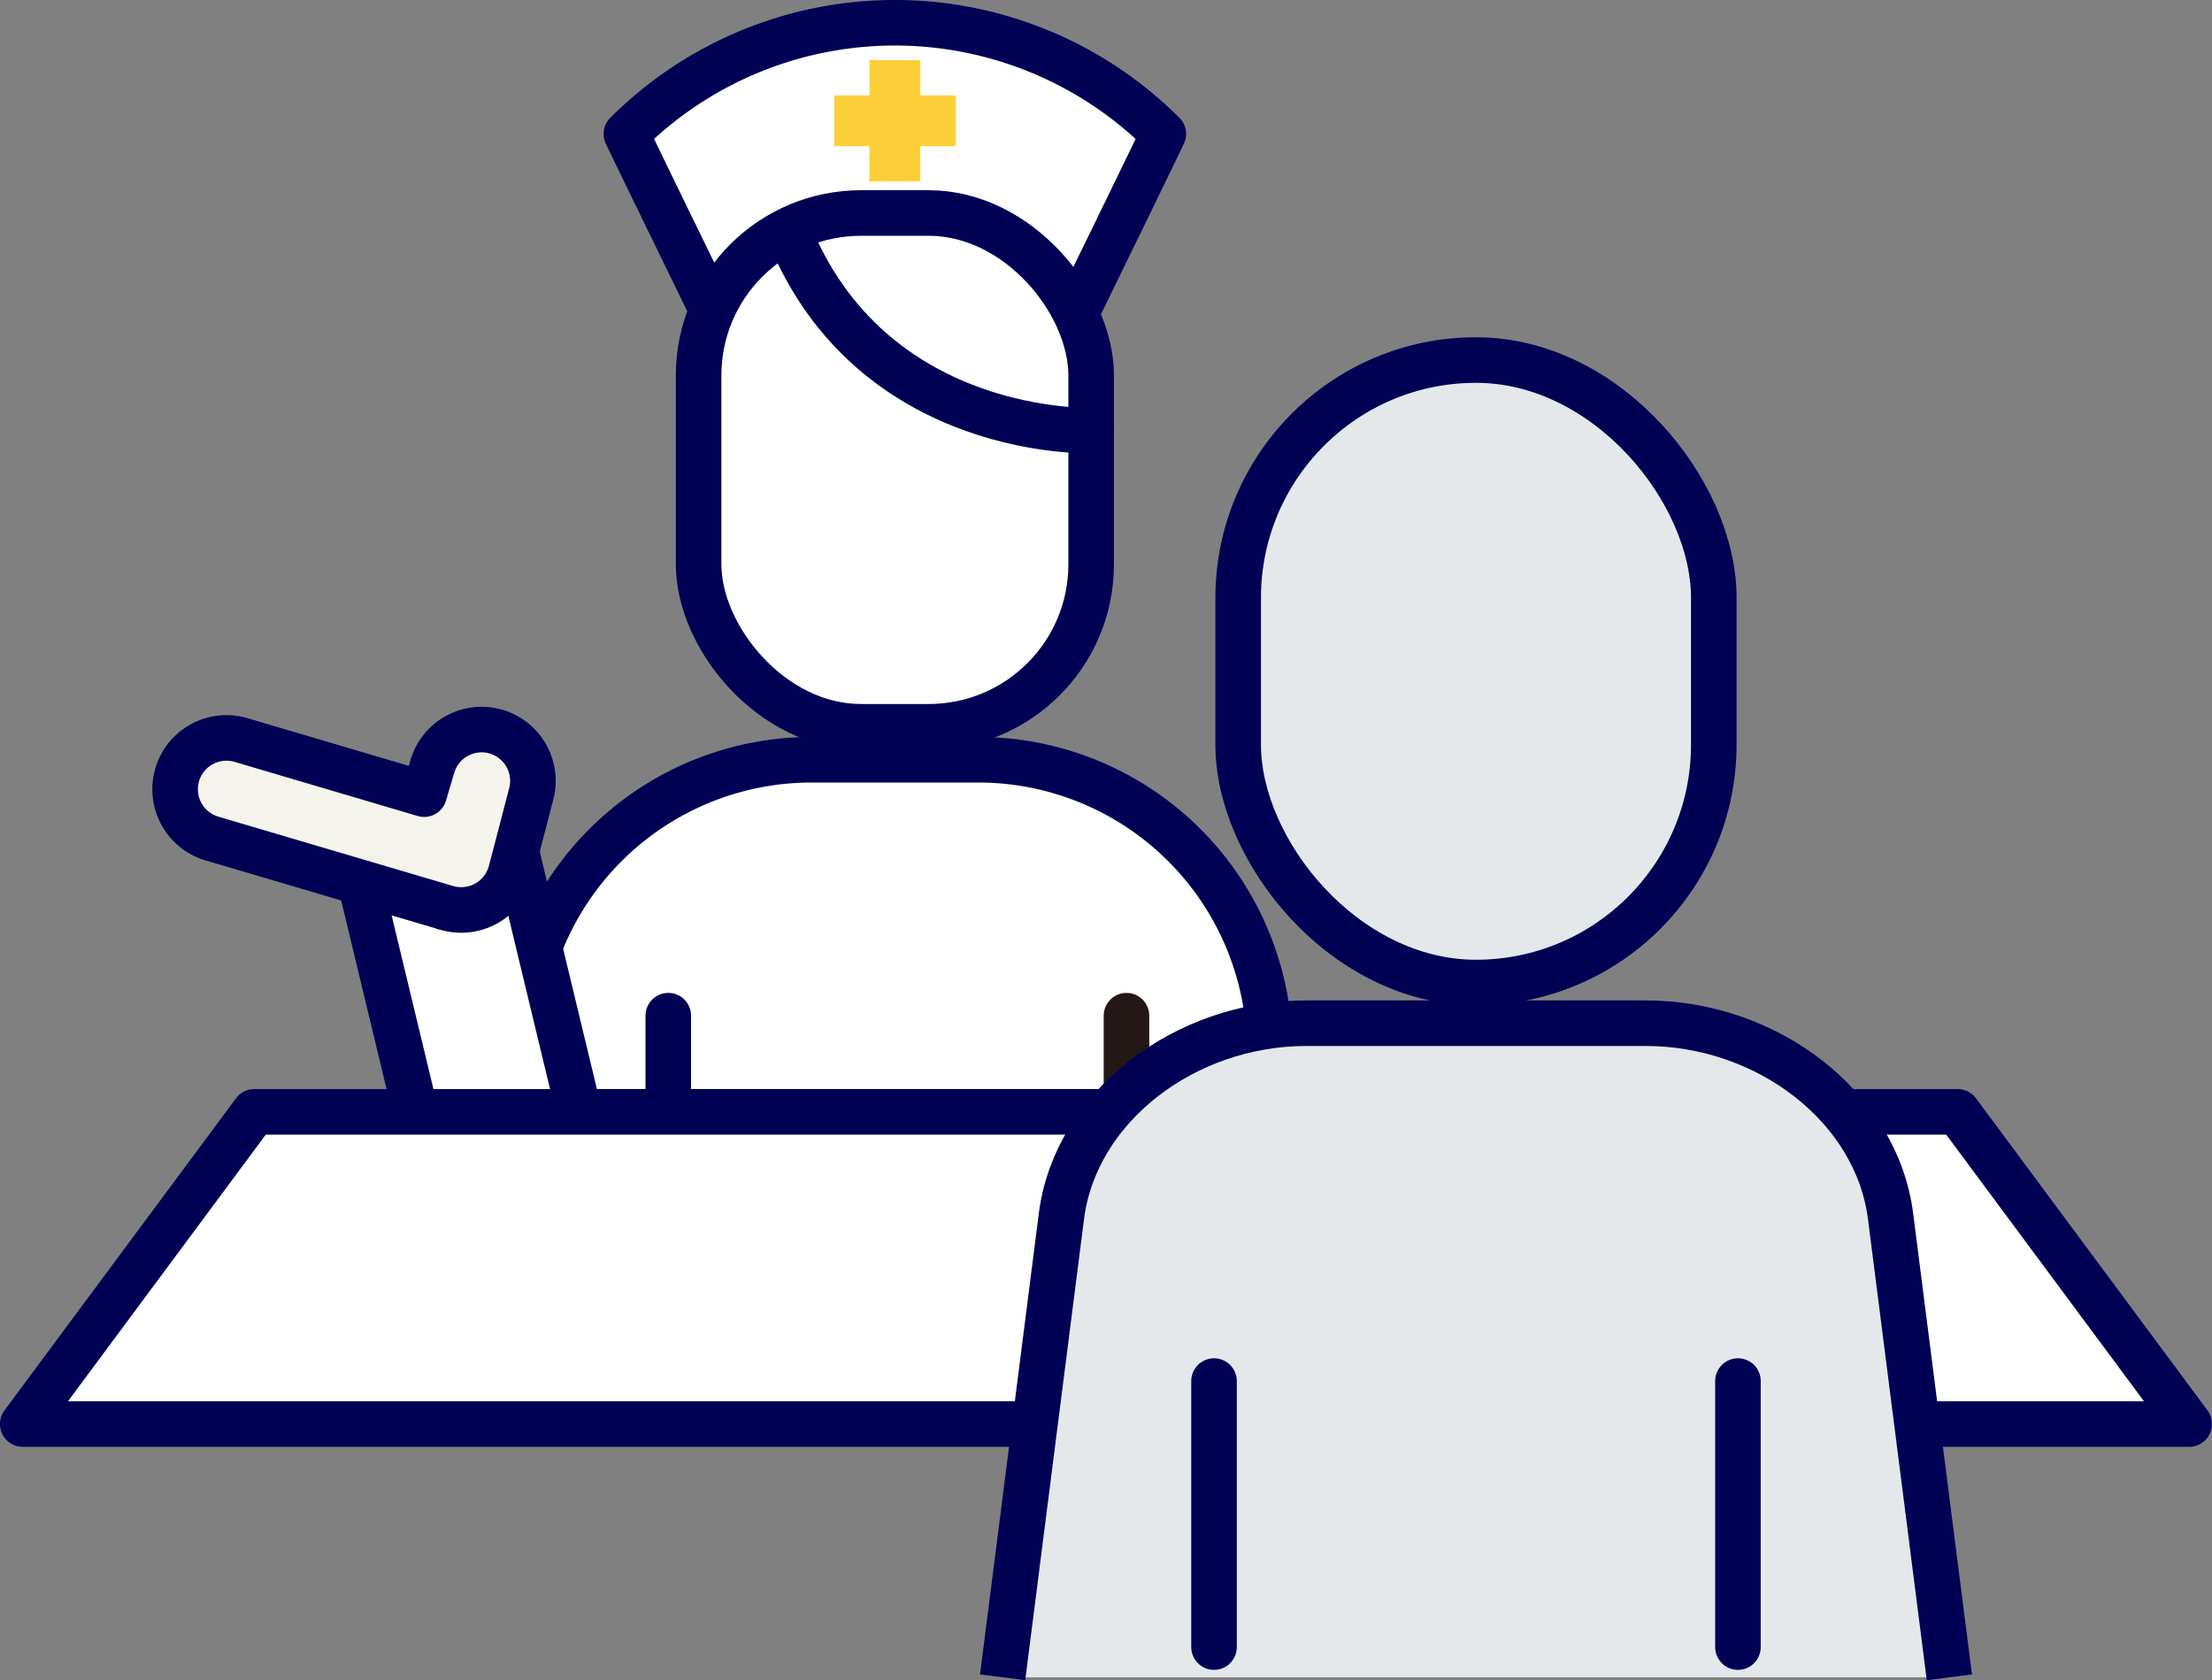
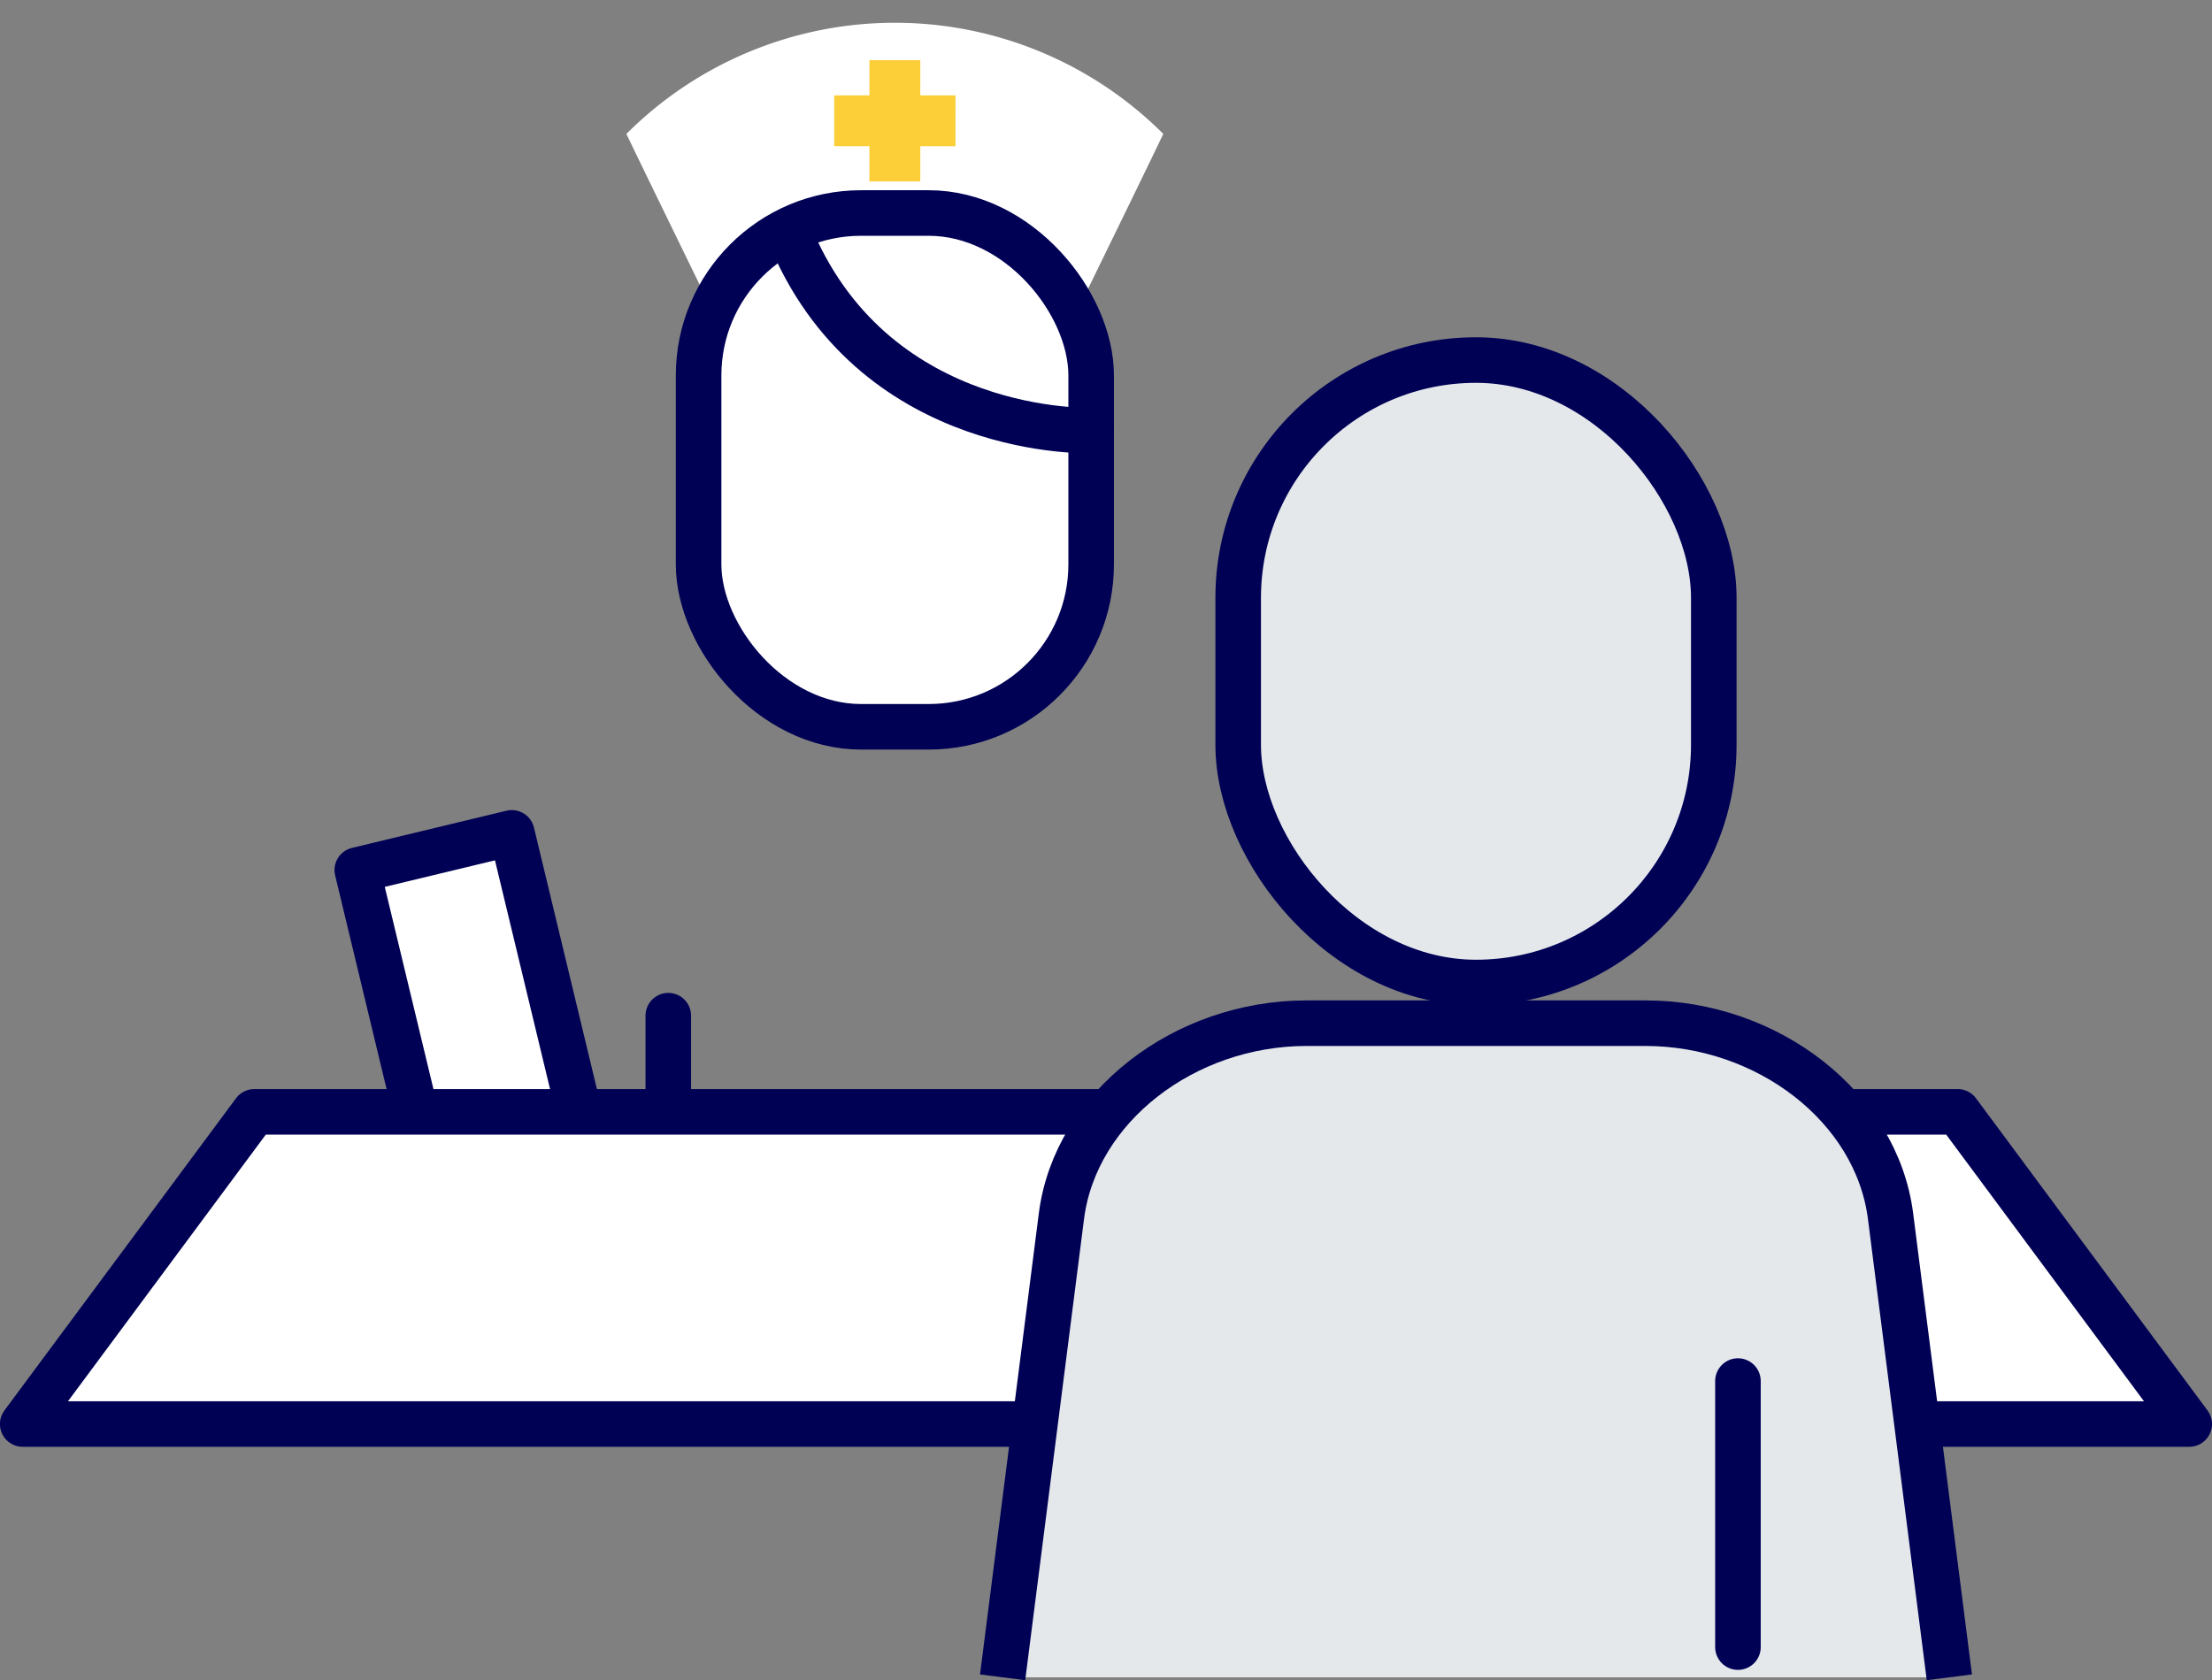
<svg xmlns="http://www.w3.org/2000/svg" width="145.645" height="110.645" viewBox="0 0 145.645 110.645">
  <rect x="0" y="0" width="145.645" height="110.645" fill="#808080" stroke="none" />
  <g id="グループ_956" data-name="グループ 956" transform="translate(1.5 1.5)">
    <g id="グループ_942" data-name="グループ 942" transform="translate(32.74)">
      <g id="グループ_941" data-name="グループ 941" transform="translate(7.006)">
        <path id="パス_88" data-name="パス 88" d="M151.6,185.8a25,25,0,0,0-35.352,0c1.737,3.613,3.665,7.535,5.718,11.766a25.051,25.051,0,0,1,23.916,0C147.937,193.338,149.866,189.416,151.6,185.8Z" transform="translate(-116.251 -178.481)" fill="#fff" />
-         <path id="パス_89" data-name="パス 89" d="M151.6,185.8a25,25,0,0,0-35.352,0c1.737,3.613,3.665,7.535,5.718,11.766a25.051,25.051,0,0,1,23.916,0C147.937,193.338,149.866,189.416,151.6,185.8Z" transform="translate(-116.251 -178.481)" fill="none" stroke="#005" stroke-linecap="round" stroke-linejoin="round" stroke-width="3" />
      </g>
      <rect id="長方形_363" data-name="長方形 363" width="25.847" height="33.834" rx="10.698" transform="translate(11.758 12.527)" fill="#fff" stroke="#005" stroke-linecap="round" stroke-linejoin="round" stroke-width="3" />
-       <path id="長方形_364" data-name="長方形 364" d="M19.2,0H30.165a19.2,19.2,0,0,1,19.2,19.2v3.994a0,0,0,0,1,0,0H0a0,0,0,0,1,0,0V19.2A19.2,19.2,0,0,1,19.2,0Z" transform="translate(0 48.53)" fill="#fff" stroke="#005" stroke-linecap="round" stroke-linejoin="round" stroke-width="3" />
      <path id="パス_90" data-name="パス 90" d="M137.92,183.26H135.6v-2.319h-3.349v2.319h-2.319v3.349h2.319v2.319H135.6V186.61h2.319Z" transform="translate(-109.245 -178.481)" fill="#fccf38" />
      <path id="パス_91" data-name="パス 91" d="M146.85,205.33s-13.975.5-19.642-12.425" transform="translate(-109.245 -178.481)" fill="none" stroke="#005" stroke-linecap="round" stroke-linejoin="round" stroke-width="3" />
      <line id="線_215" data-name="線 215" y2="6.338" transform="translate(9.762 65.385)" fill="none" stroke="#005" stroke-linecap="round" stroke-linejoin="round" stroke-width="3" />
-       <line id="線_216" data-name="線 216" y2="6.338" transform="translate(39.931 65.385)" fill="none" stroke="#231815" stroke-linecap="round" stroke-linejoin="round" stroke-width="3" />
    </g>
    <rect id="長方形_365" data-name="長方形 365" width="10.464" height="24.612" transform="translate(22.025 55.795) rotate(-13.534)" fill="#fff" stroke="#005" stroke-linecap="round" stroke-linejoin="round" stroke-width="3" />
-     <path id="パス_92" data-name="パス 92" d="M107.673,225.163a3.382,3.382,0,0,0-4.2,2.285l-.541,1.83L90.83,225.7a3.382,3.382,0,0,0-1.917,6.486l15.229,4.5c.038.012.071.033.111.045s.078.012.117.022l.046.014a3.382,3.382,0,0,0,4.2-2.285c.1-.336,1.339-5.121,1.339-5.121A3.382,3.382,0,0,0,107.673,225.163Z" transform="translate(-76.504 -178.481)" fill="#f4f3ec" stroke="#005" stroke-linecap="round" stroke-linejoin="round" stroke-width="3" />
    <path id="パス_93" data-name="パス 93" d="M203.905,250.2H91.748L76.5,270.756H219.149Z" transform="translate(-76.504 -178.481)" fill="#fff" stroke="#005" stroke-linecap="round" stroke-linejoin="round" stroke-width="3" />
    <rect id="長方形_366" data-name="長方形 366" width="31.315" height="40.991" rx="15.658" transform="translate(80.026 22.21)" fill="#e4e8eb" stroke="#005" stroke-miterlimit="10" stroke-width="3" />
    <path id="パス_94" data-name="パス 94" d="M203.356,287.436l-3.872-30.368c-.92-7.209-8.117-12.707-16.131-12.707h-22.33c-8.014,0-15.211,5.5-16.131,12.707l-3.872,30.368" transform="translate(-76.504 -178.481)" fill="#e4e8eb" stroke="#005" stroke-miterlimit="10" stroke-width="3" />
    <g id="グループ_943" data-name="グループ 943" transform="translate(78.435 89.446)">
-       <line id="線_217" data-name="線 217" y2="17.519" fill="none" stroke="#005" stroke-linecap="round" stroke-miterlimit="10" stroke-width="3" />
      <line id="線_218" data-name="線 218" y2="17.519" transform="translate(34.497)" fill="none" stroke="#005" stroke-linecap="round" stroke-miterlimit="10" stroke-width="3" />
    </g>
  </g>
</svg>